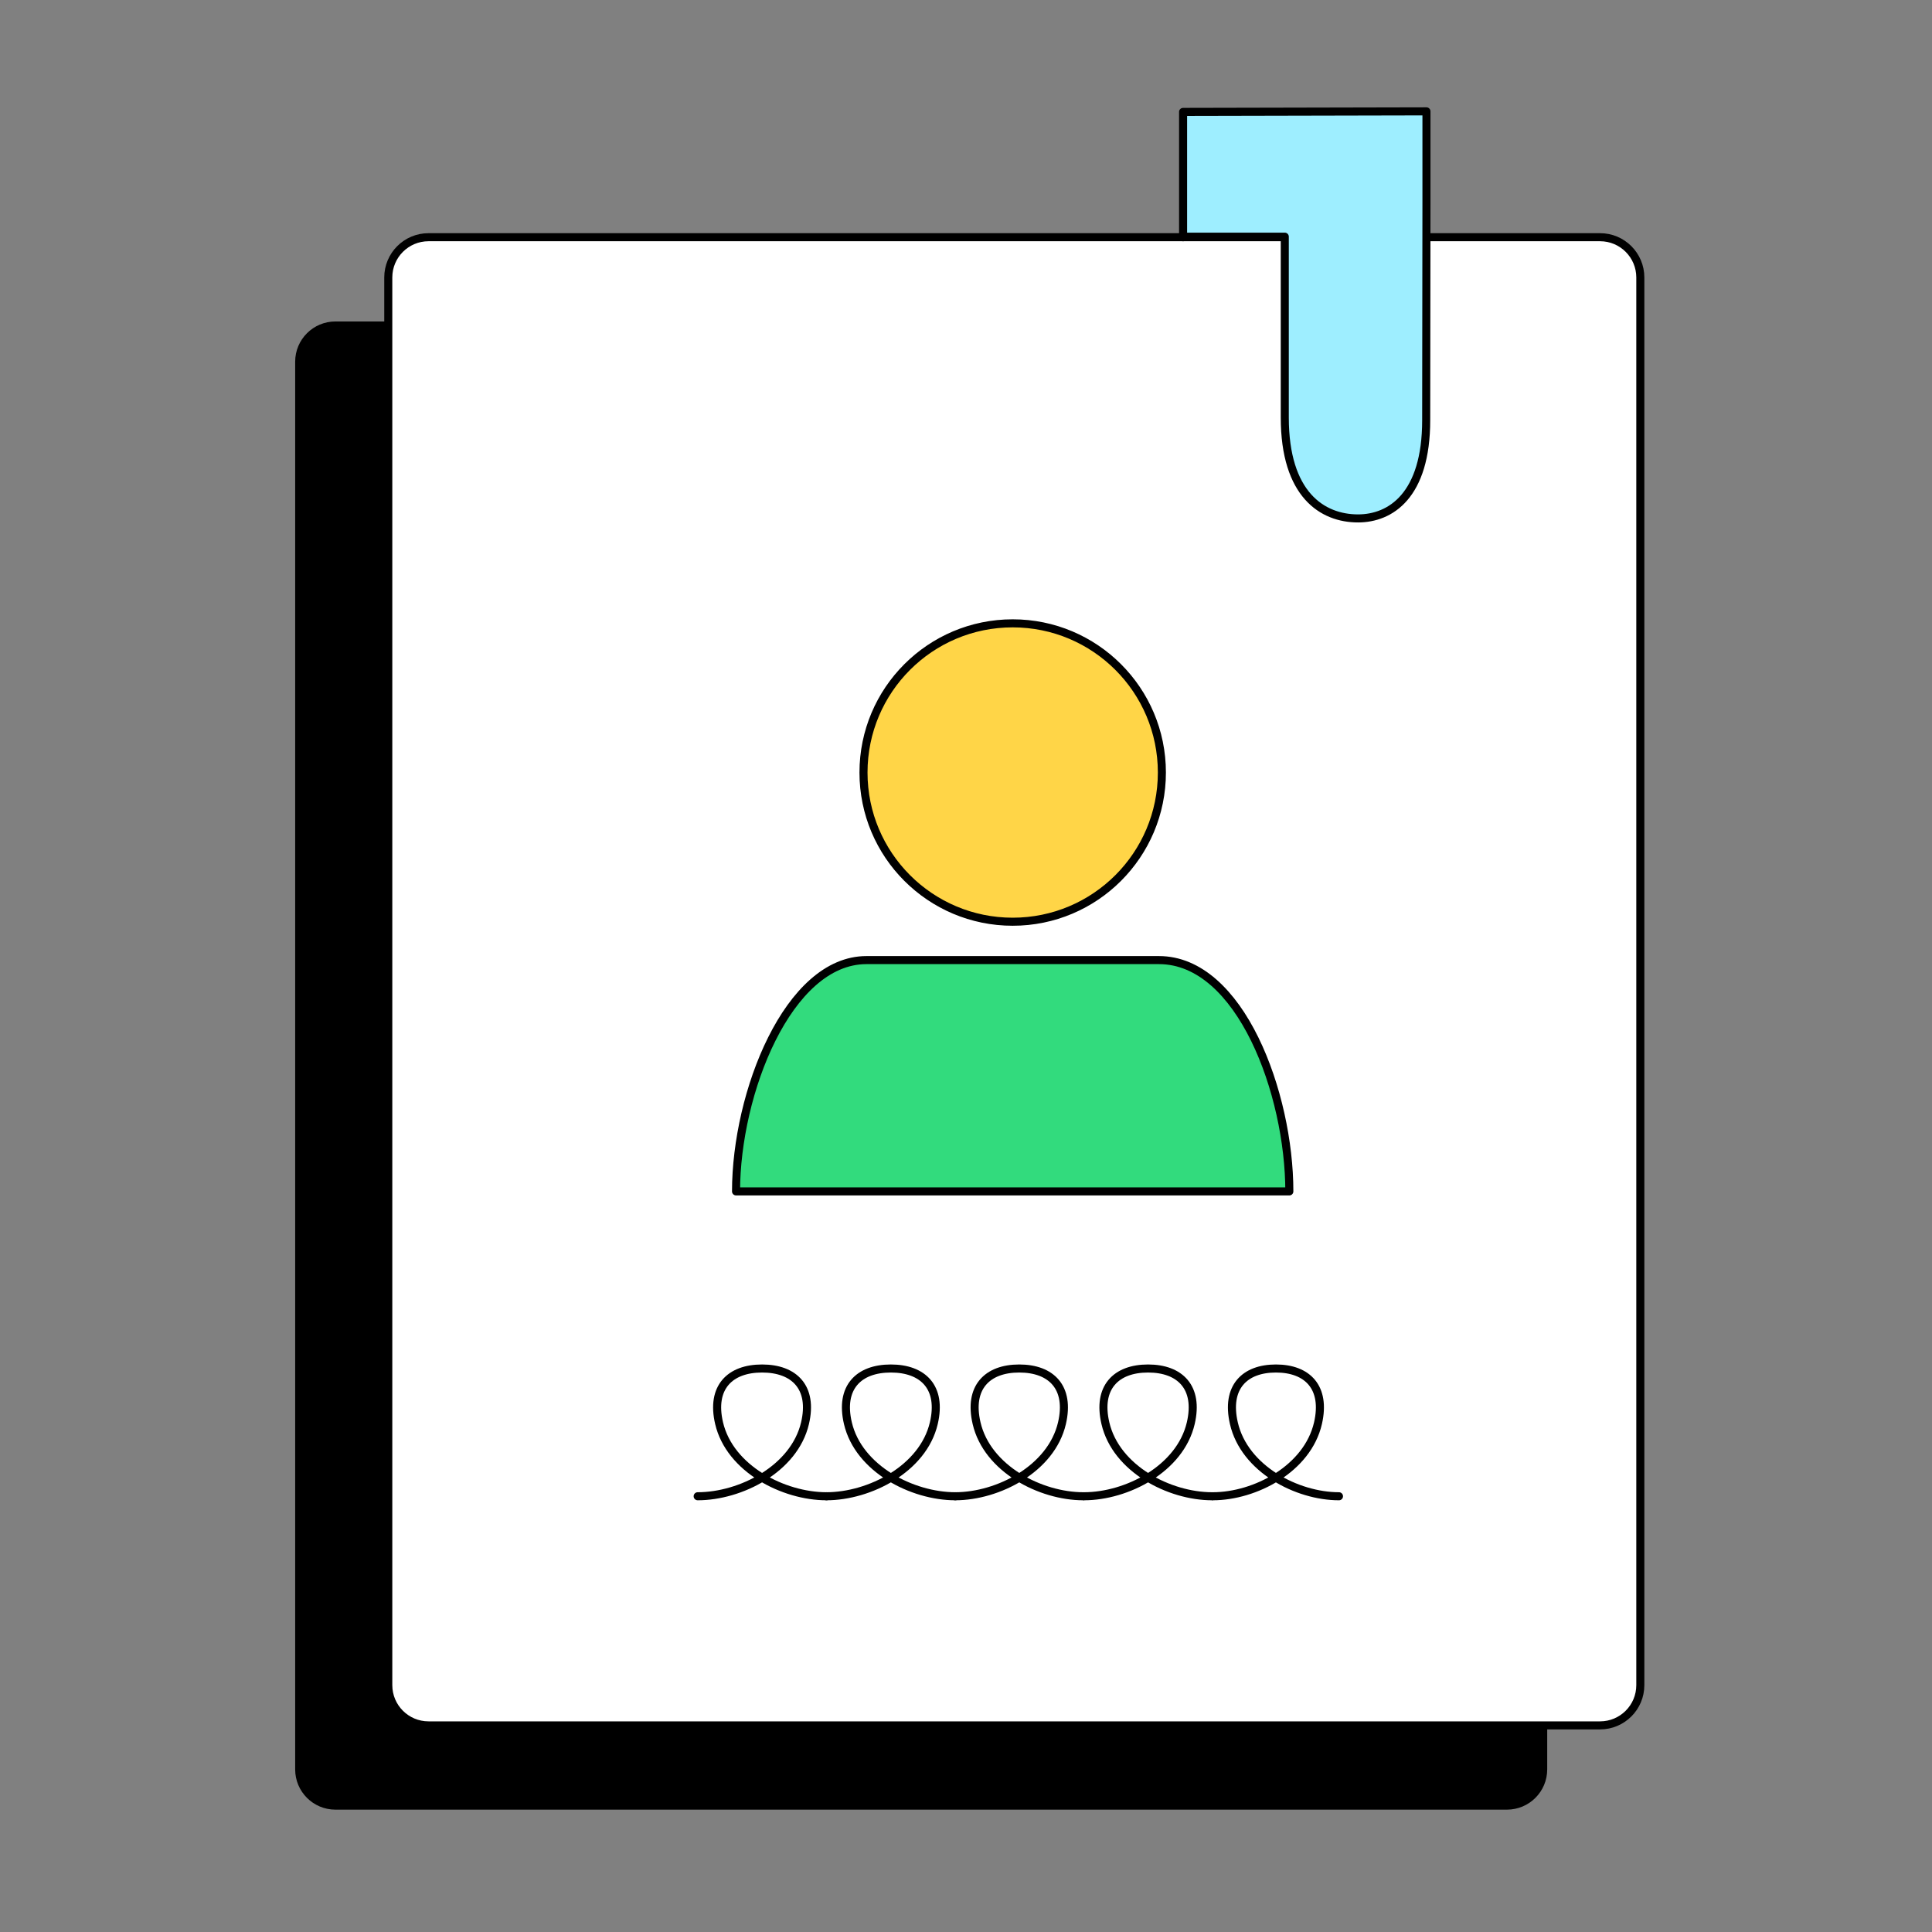
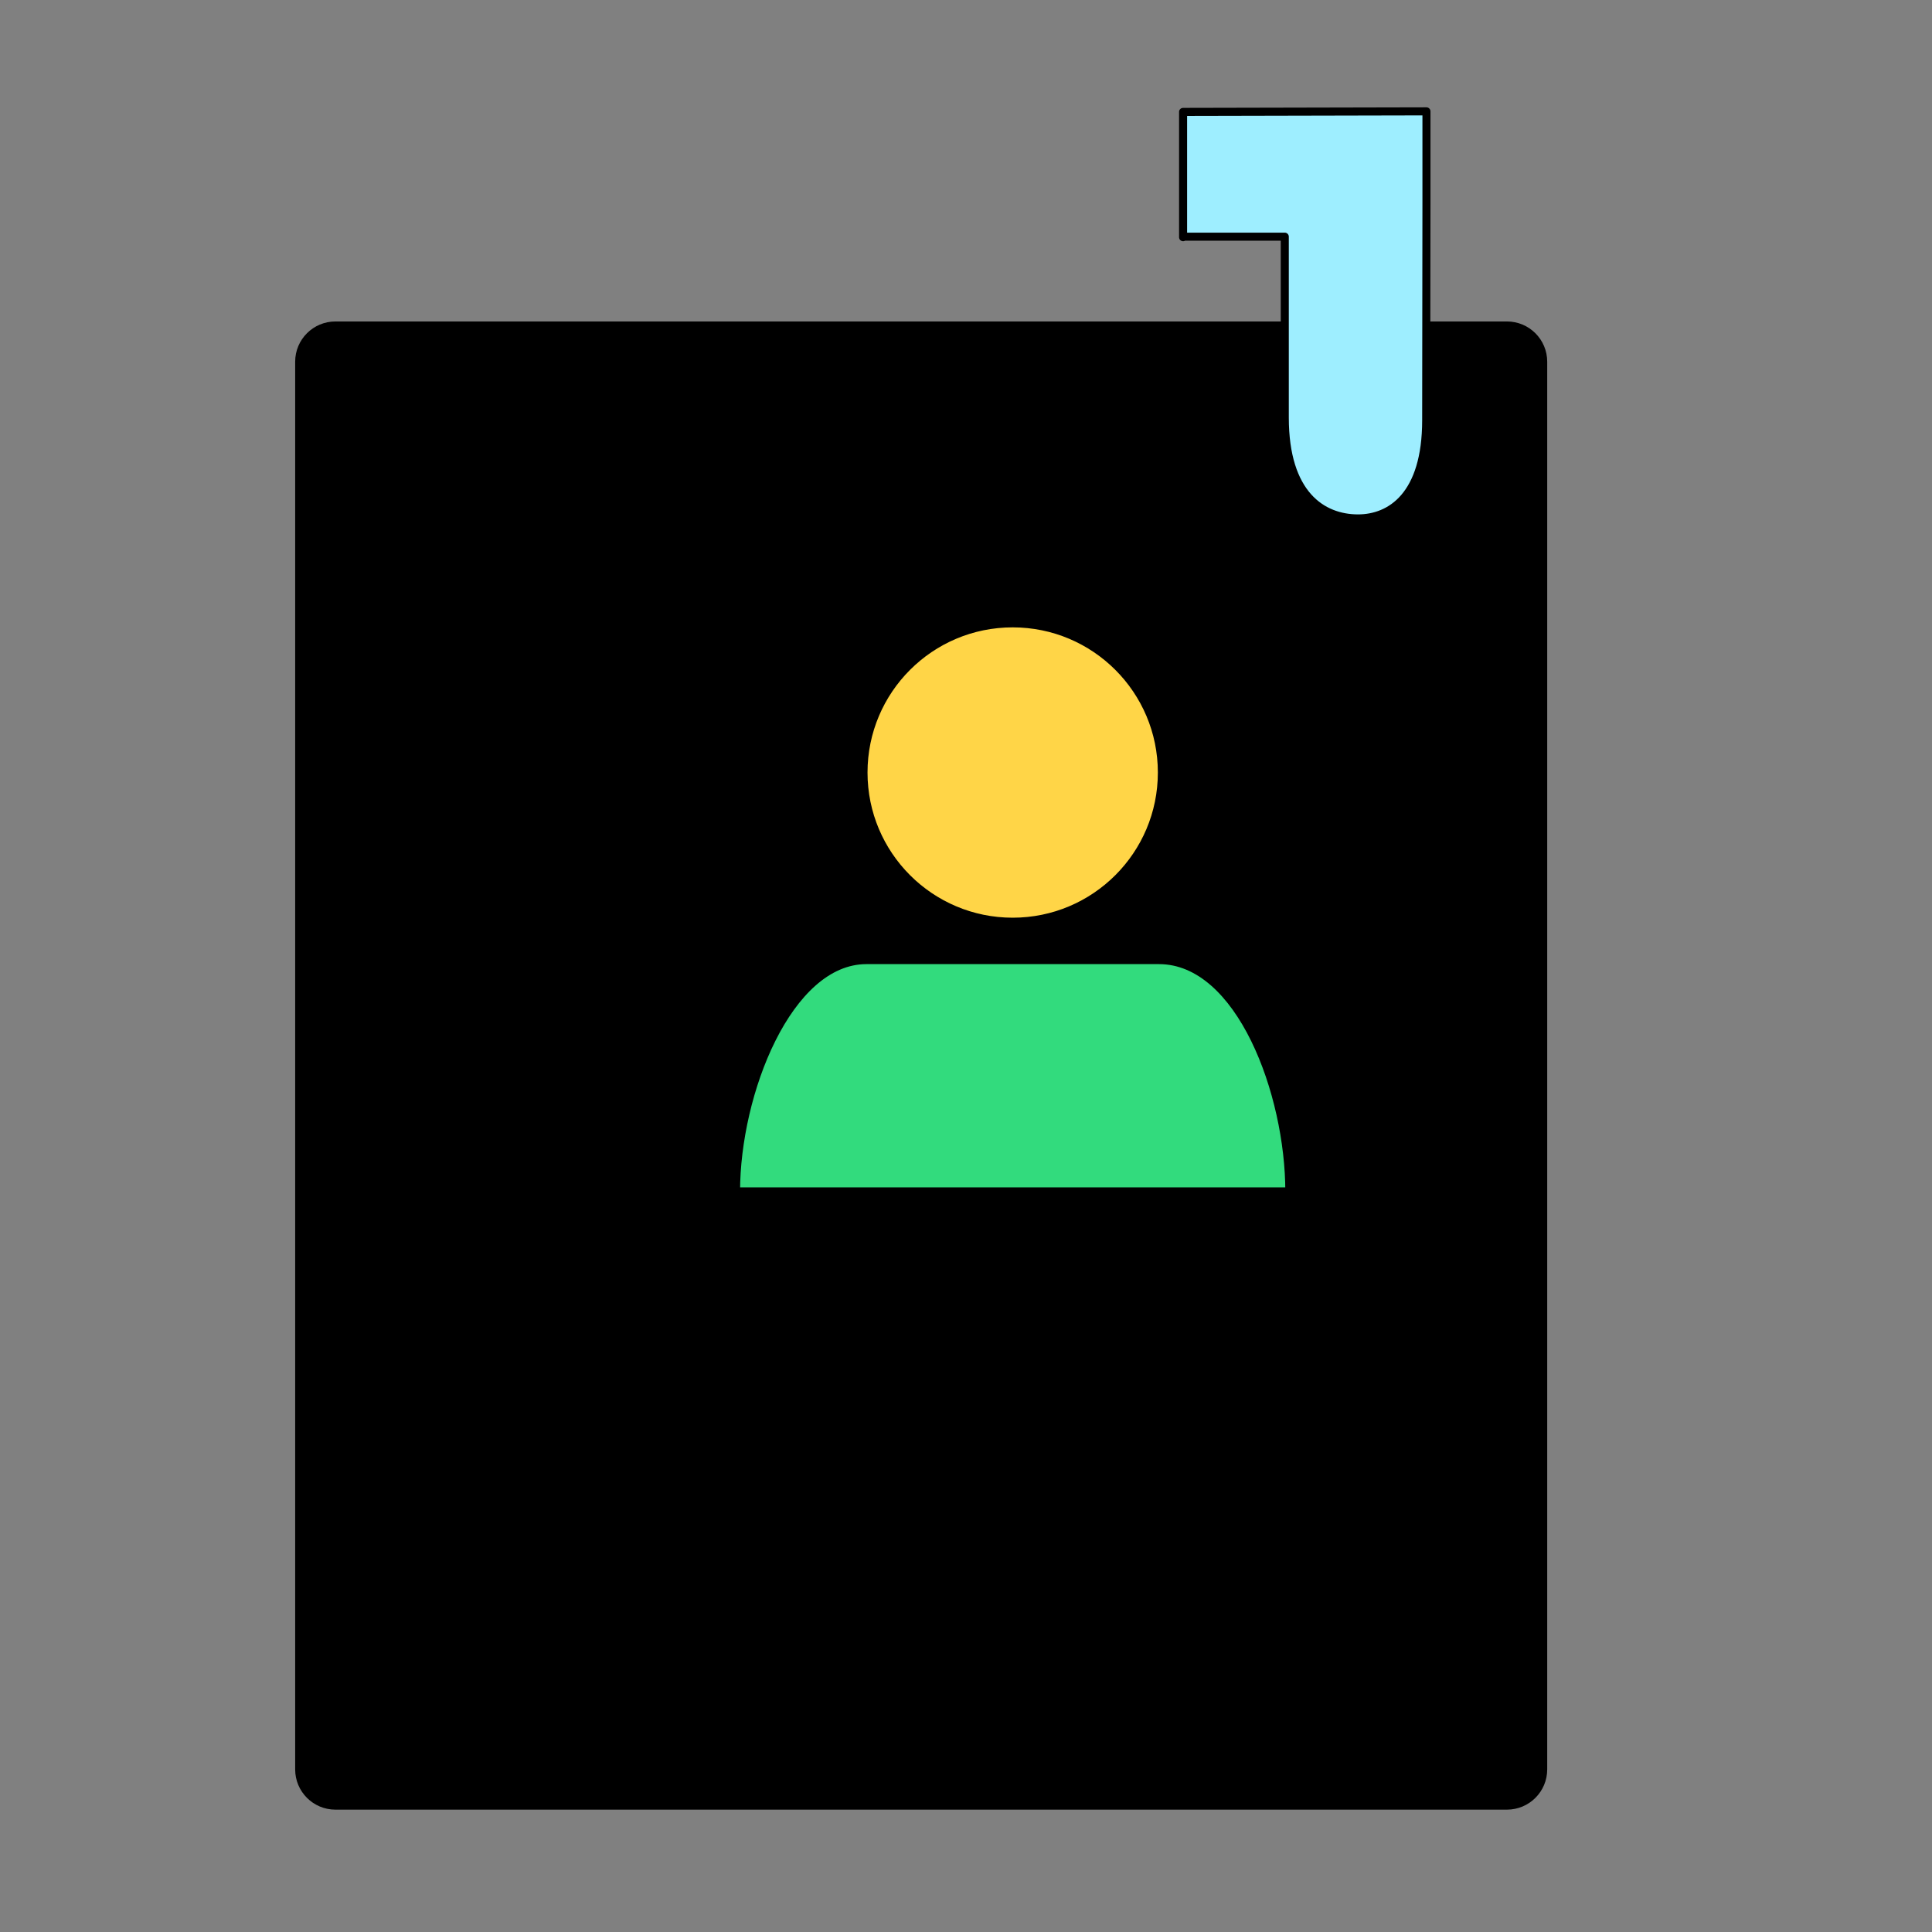
<svg xmlns="http://www.w3.org/2000/svg" width="72" height="72" viewBox="0 0 72 72" fill="none">
  <rect x="0" y="0" width="72" height="72" fill="#808080" stroke="none" />
  <path d="M56.16 11.98H12.5C11.672 11.98 11 12.652 11 13.48V65.94C11 66.769 11.672 67.44 12.5 67.44H56.16C56.988 67.44 57.66 66.769 57.66 65.94V13.48C57.66 12.652 56.988 11.98 56.16 11.98Z" fill="black" />
-   <path d="M59.63 8.84H15.97C15.142 8.84 14.47 9.512 14.47 10.34V62.8C14.47 63.629 15.142 64.3 15.97 64.3H59.63C60.458 64.3 61.13 63.629 61.13 62.8V10.34C61.13 9.512 60.458 8.84 59.63 8.84Z" fill="white" stroke="black" stroke-width="0.3" stroke-miterlimit="10" />
-   <path d="M26 55.761C27.601 55.761 29.601 54.74 30 53.04C30.314 51.707 29.601 51 28.4 51C27.199 51 26.486 51.707 26.799 53.04C27.199 54.74 29.2 55.761 30.8 55.761" stroke="black" stroke-width="0.3" stroke-miterlimit="10" stroke-linecap="round" />
  <path d="M45.2 55.761C46.767 55.761 48.726 54.74 49.117 53.04C49.424 51.707 48.726 51 47.55 51C46.374 51 45.676 51.707 45.983 53.04C46.374 54.74 48.333 55.761 49.9 55.761" stroke="black" stroke-width="0.3" stroke-miterlimit="10" stroke-linecap="round" />
-   <path d="M30.8 55.761C32.401 55.761 34.401 54.74 34.8 53.04C35.114 51.707 34.401 51 33.2 51C31.999 51 31.286 51.707 31.599 53.04C31.999 54.74 33.999 55.761 35.6 55.761" stroke="black" stroke-width="0.3" stroke-miterlimit="10" stroke-linecap="round" />
-   <path d="M35.6 55.761C37.191 55.761 39.179 54.74 39.576 53.04C39.887 51.707 39.179 51 37.985 51C36.792 51 36.083 51.707 36.395 53.04C36.792 54.74 38.78 55.761 40.37 55.761" stroke="black" stroke-width="0.3" stroke-miterlimit="10" stroke-linecap="round" />
  <path d="M40.4 55.761C41.991 55.761 43.979 54.74 44.376 53.04C44.688 51.707 43.979 51 42.785 51C41.592 51 40.883 51.707 41.195 53.04C41.592 54.74 43.58 55.761 45.17 55.761" stroke="black" stroke-width="0.3" stroke-miterlimit="10" stroke-linecap="round" />
  <path d="M44.09 8.84V4.17L53.16 4.15V7.56C53.16 8.84 53.15 14.9 53.15 15.66C53.15 18.47 51.82 19.32 50.61 19.32C49.28 19.32 47.88 18.43 47.88 15.56C47.88 14.91 47.88 14.09 47.88 14.09V8.82H44.11L44.09 8.84Z" fill="#9EEEFF" stroke="black" stroke-width="0.3" stroke-linecap="round" stroke-linejoin="round" />
  <path d="M48.05 44.4C48.05 40.76 46.23 35.78 43.19 35.78H32.29C29.37 35.78 27.43 40.74 27.43 44.4H48.05Z" fill="#32DB7D" stroke="black" stroke-width="0.3" stroke-linecap="round" stroke-linejoin="round" />
  <path d="M37.74 34.35C40.811 34.35 43.3 31.861 43.3 28.79C43.3 25.719 40.811 23.23 37.74 23.23C34.669 23.23 32.18 25.719 32.18 28.79C32.18 31.861 34.669 34.35 37.74 34.35Z" fill="#FFD547" stroke="black" stroke-width="0.3" stroke-linecap="round" stroke-linejoin="round" />
</svg>